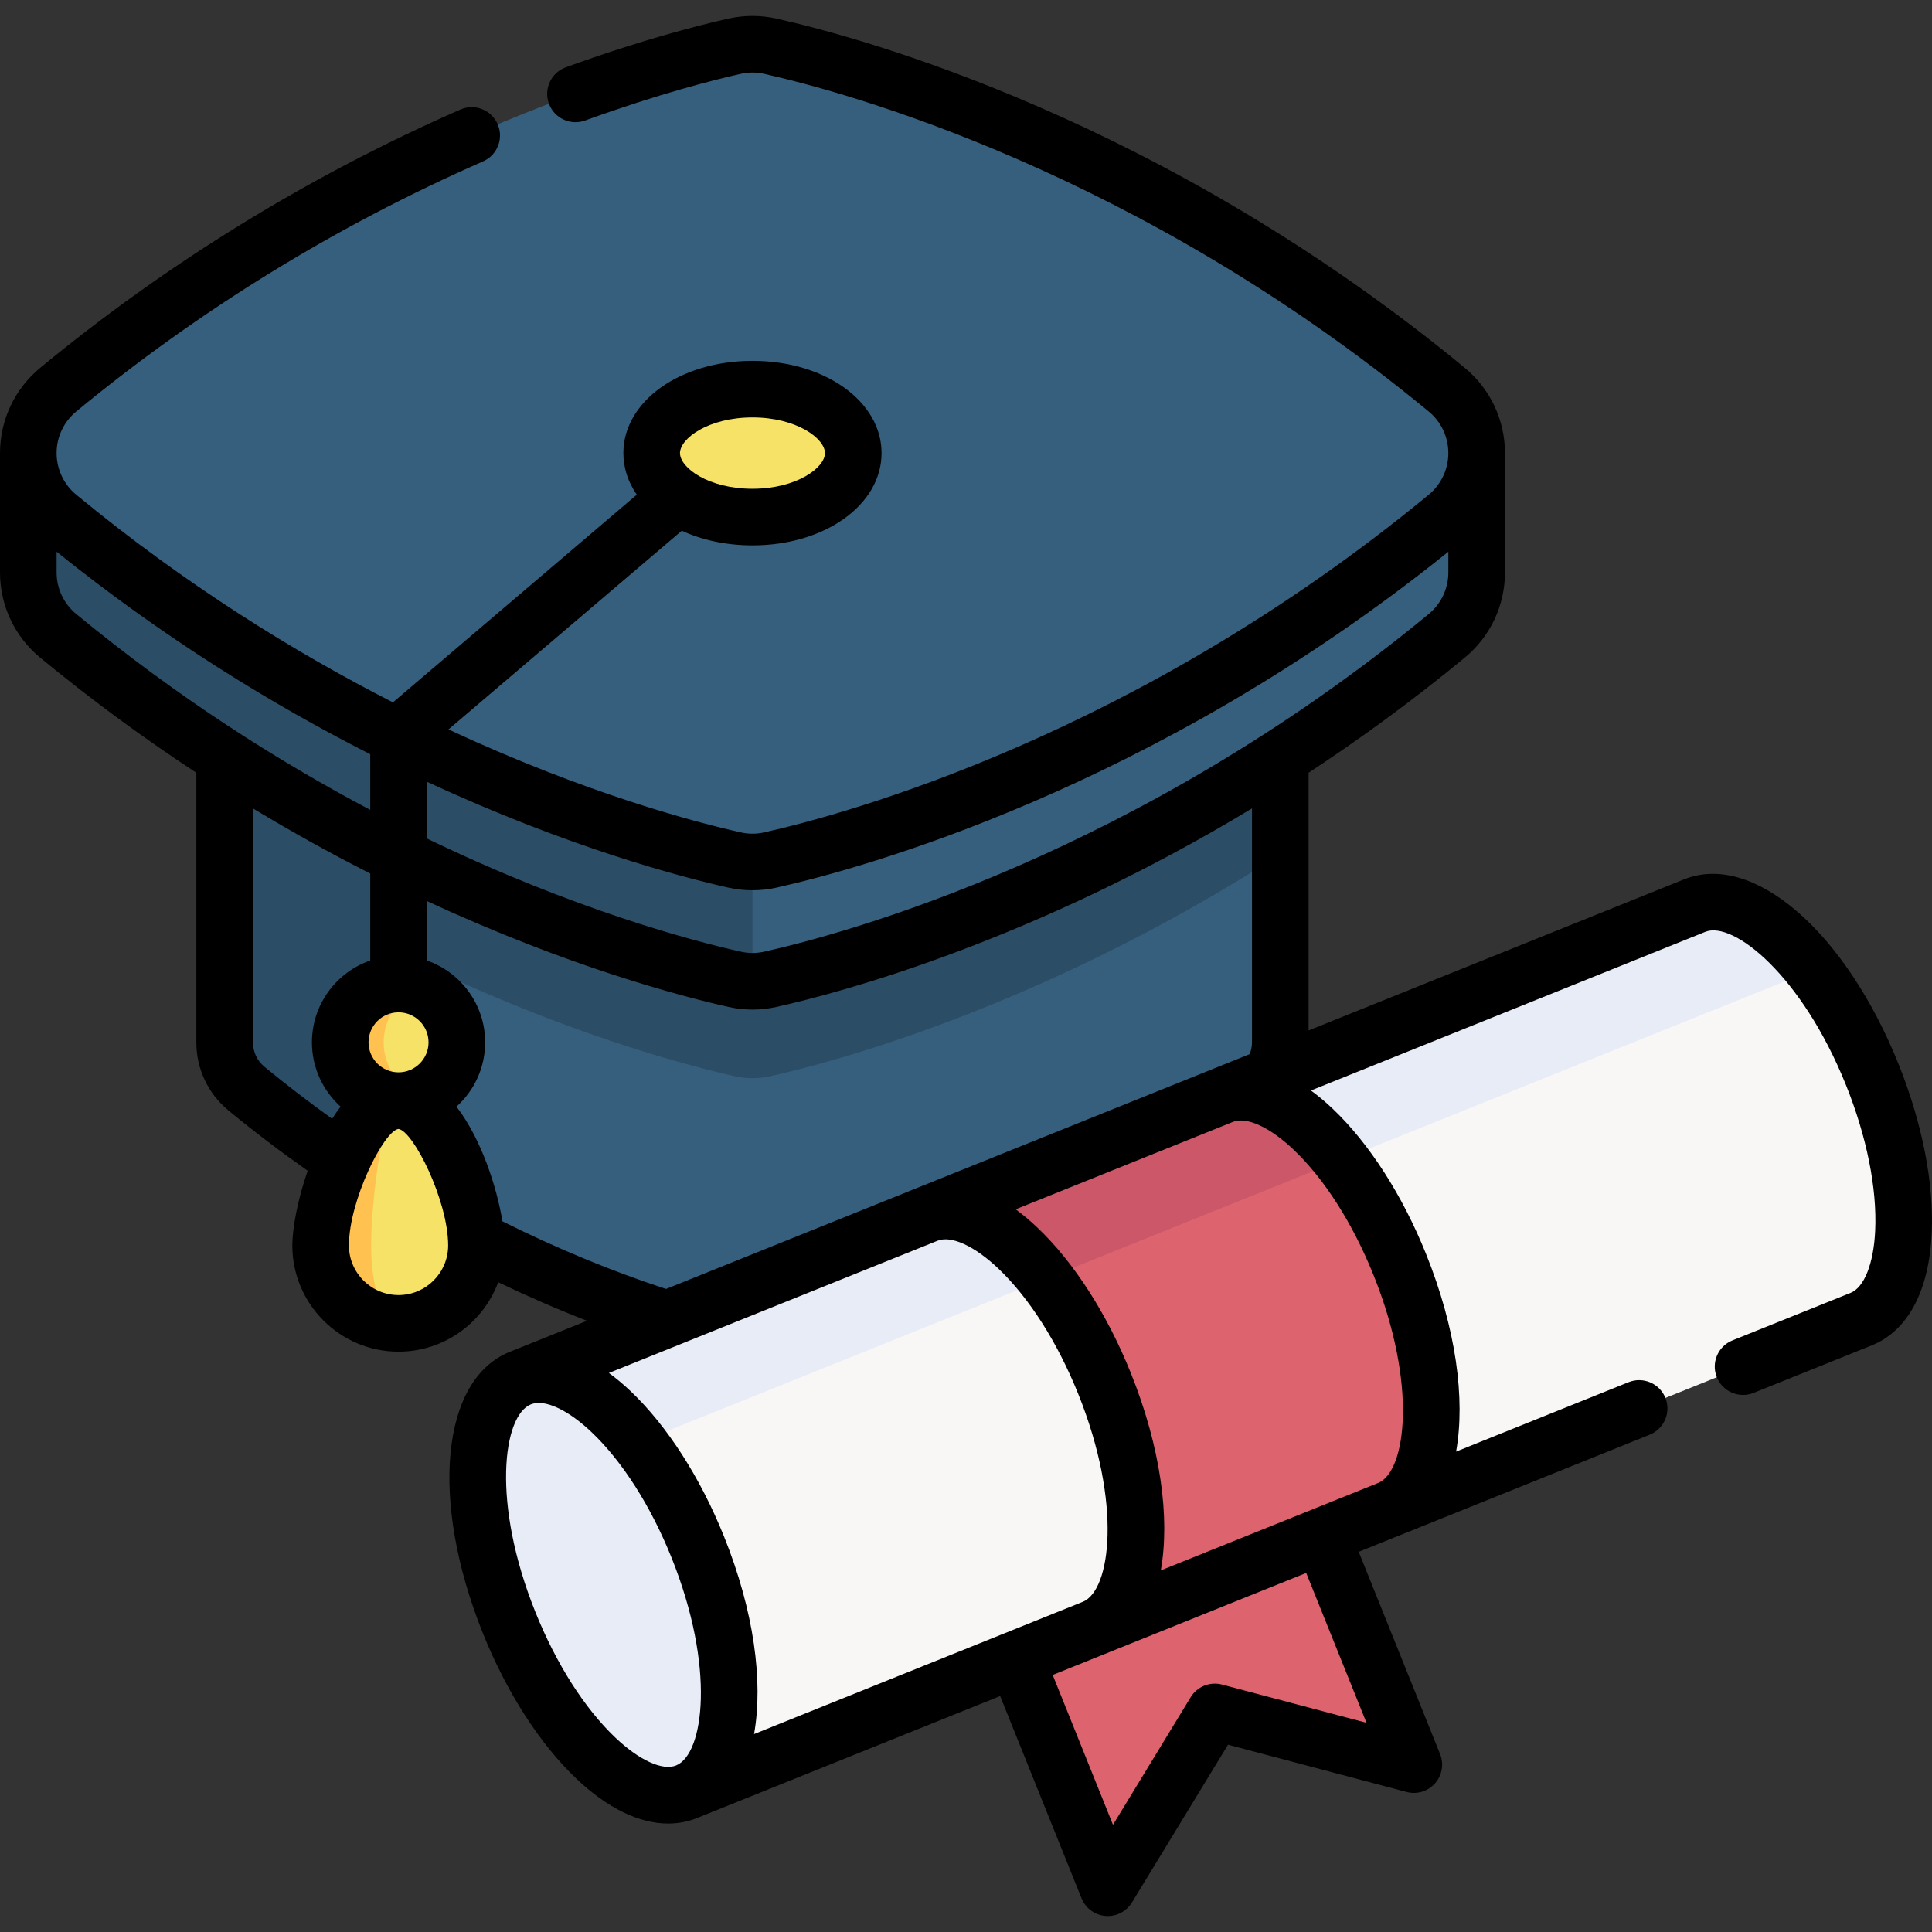
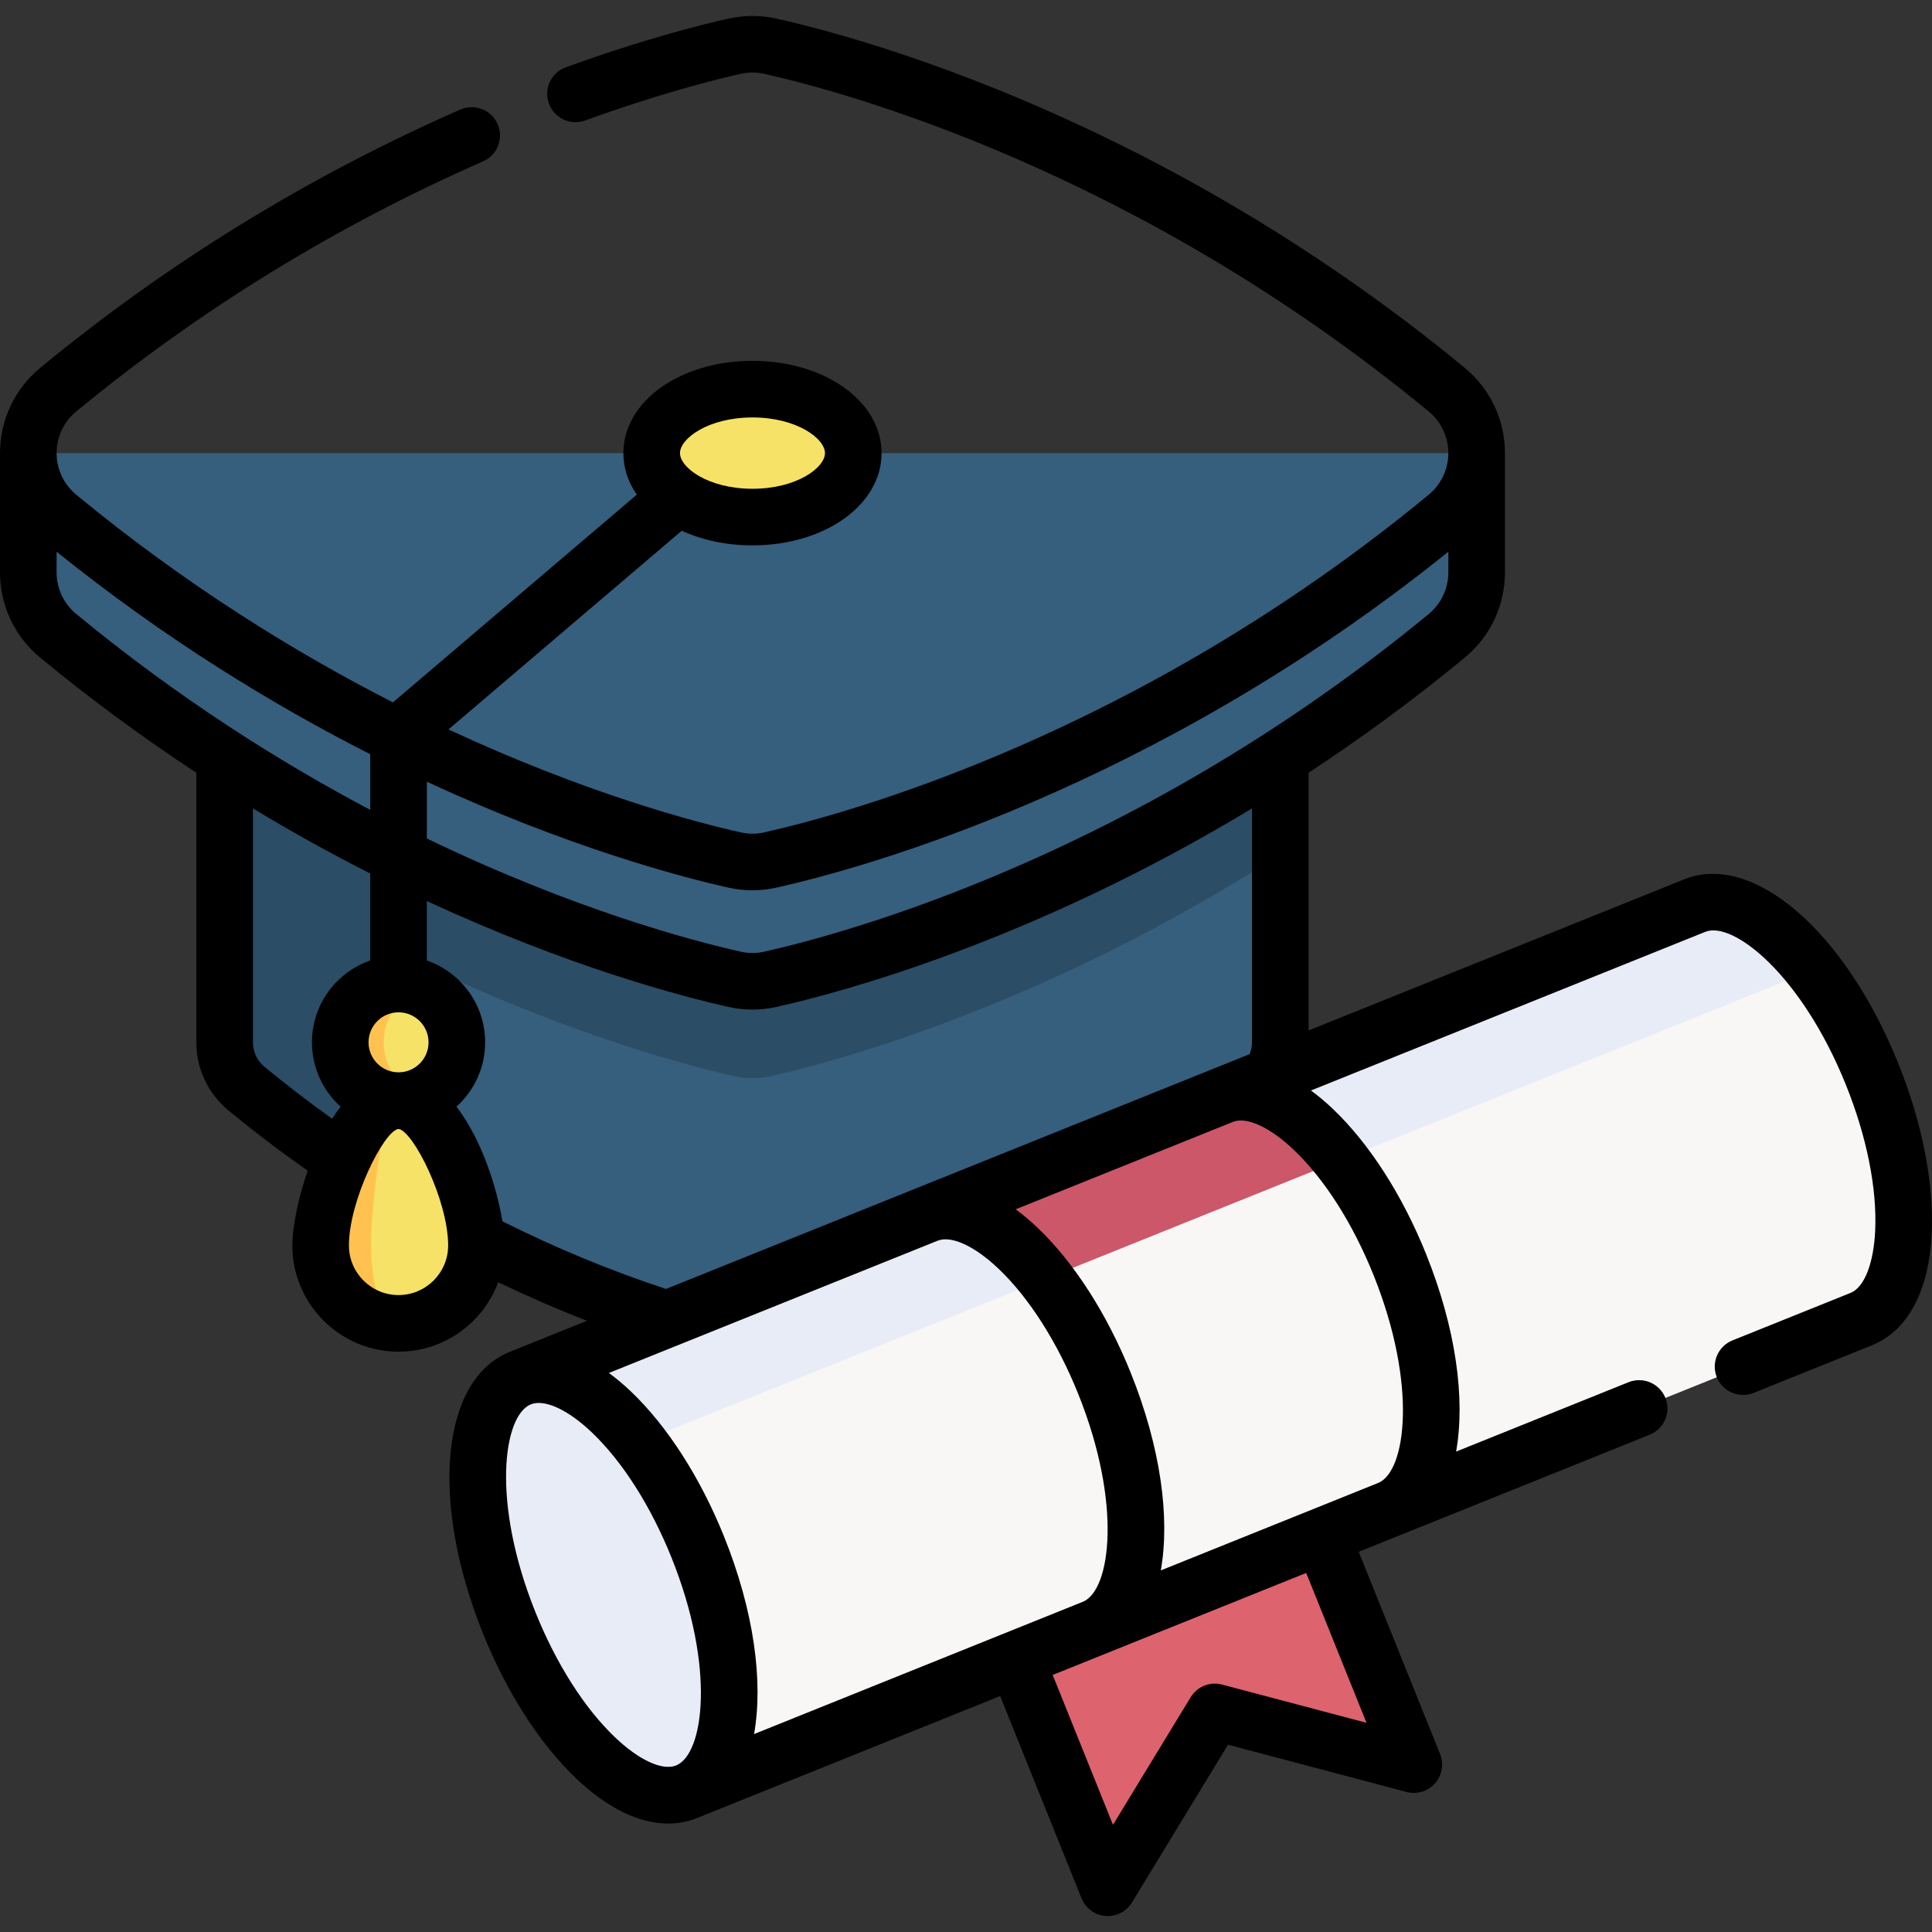
<svg xmlns="http://www.w3.org/2000/svg" id="Capa_1" enable-background="new 0 0 511.997 511.997" height="512" viewBox="0 0 511.997 511.997" width="512">
  <rect x="0" y="0" width="511.997" height="511.997" fill="#333333" stroke="none" />
  <g>
    <g>
      <g>
        <path d="m339.29 182.054v94.196c0 4.533-1.931 9.074-5.785 12.256-57.899 47.751-116.145 63.089-130.656 66.34-2.27.502-4.603.502-6.873 0-10.418-2.332-43.38-10.897-82.566-33.209-15.4-8.773-31.764-19.663-48.091-33.131-3.854-3.182-5.785-7.723-5.785-12.256v-94.196z" fill="#365e7d" />
        <path d="m113.409 182.058v139.577c-15.399-8.769-31.76-19.661-48.09-33.13-3.852-3.181-5.781-7.718-5.781-12.255v-94.191h53.871z" fill="#2b4d66" />
        <path d="m339.29 182.054v44.322c-63.066 40.599-118.972 55.211-135.167 58.833-1.552.348-3.136.517-4.711.517-1.576 0-3.159-.17-4.711-.517-16.195-3.622-72.101-18.234-135.167-58.833v-44.322z" fill="#2b4d66" />
        <path d="m391.327 120.078v31.61c0 6.225-2.641 12.449-7.931 16.813-79.446 65.521-159.363 86.574-179.272 91.03-1.552.348-3.136.517-4.711.517-1.576 0-3.159-.17-4.711-.517-19.91-4.456-99.826-25.509-179.272-91.03-5.29-4.364-7.931-10.588-7.931-16.813v-31.61z" fill="#365e7d" />
-         <path d="m199.412 120.078v139.97c-1.576 0-3.159-.17-4.711-.517-19.91-4.456-99.826-25.509-179.272-91.03-5.29-4.364-7.931-10.588-7.931-16.813v-31.61z" fill="#2b4d66" />
-         <path d="m204.12 227.912c19.91-4.451 99.832-25.506 179.276-91.03 10.574-8.721 10.574-24.89 0-33.611-79.444-65.524-159.366-86.579-179.276-91.03-3.1-.693-6.316-.693-9.416 0-19.91 4.451-99.832 25.506-179.276 91.03-10.574 8.721-10.574 24.89 0 33.611 79.444 65.524 159.366 86.579 179.276 91.03 3.101.693 6.316.693 9.416 0z" fill="#365e7d" />
        <ellipse cx="199.412" cy="120.077" fill="#f6e266" rx="26.709" ry="16.95" />
        <g>
          <circle cx="105.616" cy="276.228" fill="#f6e266" r="15.452" />
          <path d="m111.379 290.569c-1.784.718-3.722 1.112-5.761 1.112-8.534 0-15.454-6.92-15.454-15.454s6.92-15.446 15.454-15.446c2.039 0 3.977.394 5.761 1.112-5.684 2.278-9.692 7.839-9.692 14.334 0 6.496 4.008 12.056 9.692 14.342z" fill="#ffc250" />
          <path d="m126.263 330.058c0-11.403-9.244-38.379-20.647-38.379s-20.647 26.976-20.647 38.379 9.244 20.647 20.647 20.647 20.647-9.244 20.647-20.647z" fill="#f6e266" />
          <path d="m105.62 350.709c-11.407 0-20.651-9.244-20.651-20.651 0-11.399 9.245-38.375 20.651-38.375-4.016 0-7.275 26.976-7.275 38.375 0 11.407 3.259 20.651 7.275 20.651z" fill="#ffc250" />
        </g>
      </g>
      <g>
        <path d="m374.678 467.641-52.733-13.96-28.37 46.592-34.641-86.097 81.103-32.631z" fill="#dd636e" />
        <path d="m493.229 349.588-311.255 125.236-33.816-84.059-10.279-25.553 311.246-125.226c8.574-3.45 19.937 2.968 30.246 15.584 6.288 7.692 12.175 17.69 16.788 29.163 12.173 30.266 10.86 59.309-2.93 64.855z" fill="#f9f6f6" />
        <path d="m479.37 255.57c-1.795 1.986-3.891 3.49-6.268 4.453l-324.944 130.742-10.279-25.553 311.246-125.226c8.573-3.45 19.936 2.968 30.245 15.584z" fill="#e7ecf6" />
        <ellipse cx="159.927" cy="420.018" fill="#e7ecf6" rx="26.928" ry="59.072" transform="matrix(.928 -.373 .373 .928 -145.221 90.054)" />
-         <path d="m368.023 399.961-78.263 31.49c13.799-5.546 15.113-34.588 2.939-64.854-4.332-10.751-9.778-20.217-15.625-27.699-10.6-13.579-22.514-20.629-31.409-17.048l78.263-31.49c8.895-3.58 20.809 3.47 31.409 17.049 5.846 7.481 11.292 16.948 15.624 27.699 12.175 30.264 10.861 59.307-2.938 64.853z" fill="#dd636e" />
        <path d="m355.337 307.407-78.263 31.49c-10.6-13.579-22.514-20.629-31.409-17.048l78.263-31.49c8.895-3.58 20.809 3.47 31.409 17.048z" fill="#cb5769" />
      </g>
    </g>
    <path d="m503.113 281.937c-14.167-35.206-38.573-56.229-56.788-48.908l-99.535 40.047v-68.293c13.592-8.925 27.485-19.041 41.377-30.498 6.773-5.587 10.658-13.824 10.658-22.598v-31.61l-.002.001v-.001c0-8.767-3.882-17.002-10.654-22.596-79.853-65.858-159.808-87.497-182.421-92.562-4.144-.923-8.526-.922-12.679.002-7.336 1.643-22.692 5.503-43.117 12.908-3.895 1.411-5.907 5.712-4.495 9.607 1.411 3.894 5.713 5.907 9.606 4.495 19.641-7.12 34.296-10.807 41.275-12.37 2.038-.455 4.107-.455 6.14-.002 21.783 4.879 98.86 25.754 176.142 89.493 3.307 2.731 5.203 6.75 5.203 11.027s-1.896 8.296-5.199 11.024c-77.285 63.743-154.363 84.617-176.135 89.494-2.043.454-4.112.454-6.142.002-12.04-2.697-40.977-10.286-77.5-27.293l61.832-52.662c5.35 2.462 11.765 3.884 18.733 3.884 19.182 0 34.209-10.74 34.209-24.45s-15.026-24.449-34.209-24.449-34.21 10.74-34.21 24.449c0 3.988 1.279 7.722 3.554 11.016l-64.624 55.04c-26.012-13.262-54.956-31.133-83.928-55.028-3.307-2.731-5.203-6.75-5.203-11.027s1.896-8.296 5.199-11.024c32.602-26.89 68.879-49.193 107.821-66.288 3.793-1.665 5.518-6.089 3.853-9.882s-6.091-5.518-9.882-3.852c-40.207 17.65-77.665 40.68-111.339 68.453-6.768 5.591-10.65 13.826-10.65 22.593v.003l-.003-.004v31.61c0 8.774 3.885 17.011 10.659 22.599 13.892 11.457 27.785 21.573 41.378 30.498v71.465c0 7.005 3.103 13.579 8.512 18.034 6.727 5.549 13.775 10.896 20.994 15.974-2.698 7.754-4.072 15.358-4.072 19.798 0 15.52 12.627 28.147 28.147 28.147 12.096 0 22.432-7.669 26.406-18.4 7.799 3.732 15.657 7.152 23.534 10.215l-20.459 8.232c-.006.002-.012.004-.018.006-18.208 7.326-21.256 39.401-7.09 74.61 6.282 15.613 15.053 29.264 24.696 38.441 8.272 7.871 16.687 11.947 24.386 11.946 2.666 0 5.247-.489 7.706-1.478.022-.009.043-.021.065-.03l80.21-32.274 21.565 53.597c1.06 2.633 3.514 4.442 6.342 4.675.207.017.413.025.618.025 2.601 0 5.036-1.353 6.404-3.6l25.457-41.809 47.32 12.527c2.739.725 5.661-.158 7.54-2.285s2.396-5.132 1.337-7.765l-21.564-53.593 77.114-31.033c3.843-1.546 5.704-5.915 4.158-9.758s-5.916-5.704-9.758-4.158l-45.705 18.39c2.496-13.953-.037-32.673-7.965-52.379-6.282-15.612-15.053-29.264-24.696-38.44-1.931-1.837-3.87-3.454-5.805-4.874l104.51-42.049c7.343-2.958 25.522 11.387 37.273 40.591 5.499 13.665 8.249 27.359 7.743 38.556-.395 8.742-2.891 15.077-6.514 16.535l-31.3 12.59c-3.843 1.545-5.705 5.914-4.159 9.757s5.915 5.704 9.757 4.159l31.3-12.59c9.56-3.845 15.207-14.419 15.9-29.775.599-13.291-2.53-29.213-8.813-44.828zm-303.7-171.309c11.725 0 19.209 5.597 19.209 9.45s-7.483 9.45-19.209 9.45-19.21-5.597-19.21-9.45 7.484-9.45 19.21-9.45zm-.003 125.301c2.134 0 4.269-.231 6.348-.693 22.193-4.972 99.675-25.927 178.068-89.027v5.479c0 4.28-1.896 8.3-5.202 11.027-77.321 63.768-154.366 84.623-176.12 89.492-2.052.454-4.131.454-6.163.004-12.658-2.833-44.004-11.072-83.223-30.004v-15.048c37.65 17.467 67.506 25.289 79.961 28.079 2.07.461 4.199.691 6.331.691zm-184.41-84.241v-5.479c28.719 23.118 57.315 40.578 83.117 53.668v14.748c-24.418-12.907-51.148-29.835-77.913-51.91-3.308-2.728-5.204-6.747-5.204-11.027zm55.089 131.022c-1.94-1.598-3.053-3.952-3.053-6.459v-62.011c10.677 6.457 21.088 12.184 31.081 17.254v23.047c-8.982 3.115-15.451 11.657-15.451 21.686 0 6.757 2.937 12.84 7.599 17.044-.782 1.016-1.529 2.089-2.241 3.211-6.155-4.403-12.166-9.013-17.935-13.772zm35.528 1.469c-4.385 0-7.951-3.567-7.951-7.952s3.566-7.952 7.951-7.952 7.952 3.567 7.952 7.952-3.567 7.952-7.952 7.952zm0 59.025c-7.25 0-13.147-5.897-13.147-13.147 0-11.901 9.245-30.361 13.124-30.879h.003c3.923.52 13.167 18.979 13.167 30.879 0 7.25-5.897 13.147-13.147 13.147zm27.528-19.549c-1.469-8.971-5.571-21.804-12.176-30.383 4.663-4.204 7.6-10.287 7.6-17.045 0-10.03-6.469-18.571-15.452-21.687v-15.764c37.655 17.471 67.508 25.288 79.963 28.076 2.1.465 4.213.697 6.329.697 2.119 0 4.241-.233 6.352-.701 17.205-3.851 67.661-17.312 126.029-52.61v62.01c0 1.086-.226 2.132-.62 3.113l-154.659 62.226c-14.489-4.747-29.046-10.767-43.366-17.932zm131.472 12.569c8.122 7.728 15.623 19.51 21.12 33.173 11.725 29.141 8.588 52.034 1.274 55.072l-87.179 35.078c2.496-13.953-.036-32.674-7.965-52.381-6.282-15.613-15.053-29.264-24.696-38.441-1.931-1.838-3.87-3.454-5.806-4.874l87.138-35.059c3.623-1.421 9.794 1.42 16.114 7.432zm-101.592 124.218c-8.122-7.728-15.623-19.51-21.12-33.173-11.75-29.204-8.576-52.135-1.229-55.095h.002l.008-.003c.626-.251 1.328-.374 2.094-.374 3.67 0 8.809 2.807 14.051 7.795 8.122 7.728 15.623 19.51 21.12 33.173 11.73 29.155 8.586 52.056 1.264 55.077l-.037.015c-.006.002-.01.006-.016.008-3.625 1.447-9.804-1.397-16.137-7.423zm199.11-3.882-38.272-10.132c-3.212-.85-6.597.514-8.325 3.35l-20.589 33.814-15.979-39.715 13.586-5.466c.002-.001.004-.001.006-.002l53.593-21.564zm-19.256-151.825c8.122 7.728 15.622 19.509 21.12 33.173 11.721 29.132 8.59 52.019 1.281 55.068l-57.659 23.2c2.495-13.953-.042-32.674-7.969-52.377-6.282-15.613-15.053-29.264-24.696-38.441-1.927-1.833-3.862-3.461-5.793-4.879l57.594-23.173c3.625-1.432 9.798 1.412 16.122 7.429z" />
  </g>
</svg>